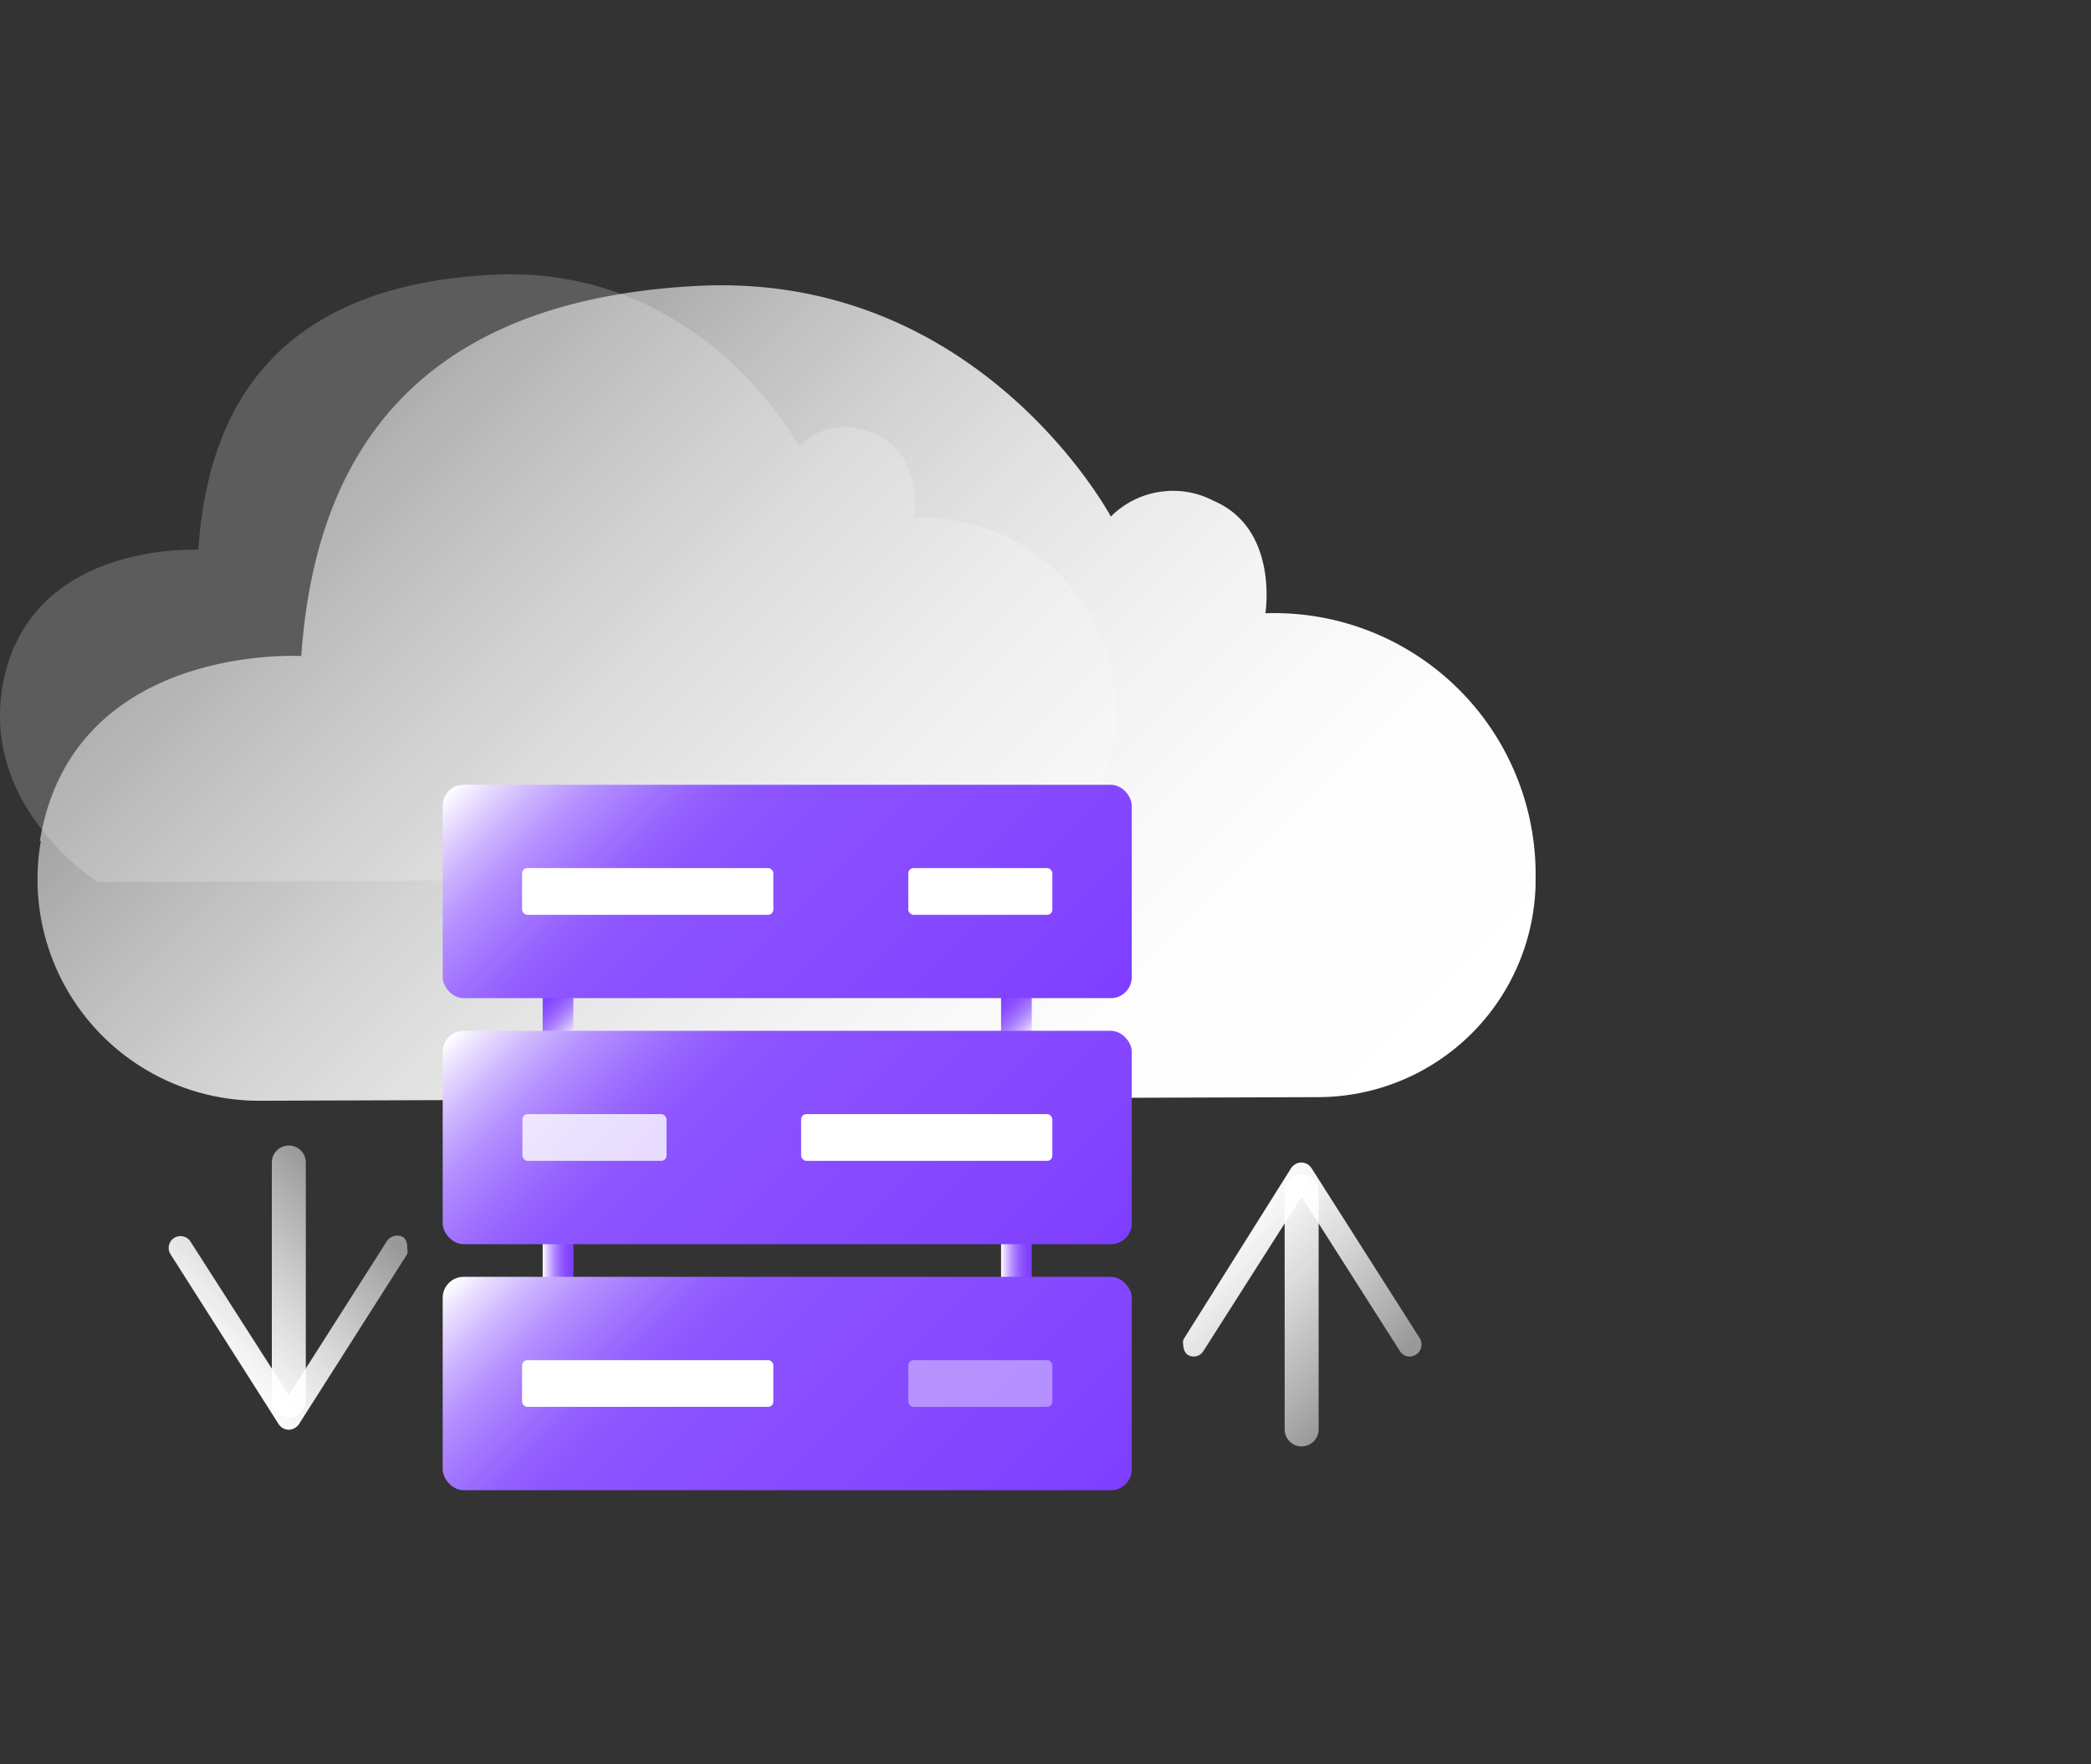
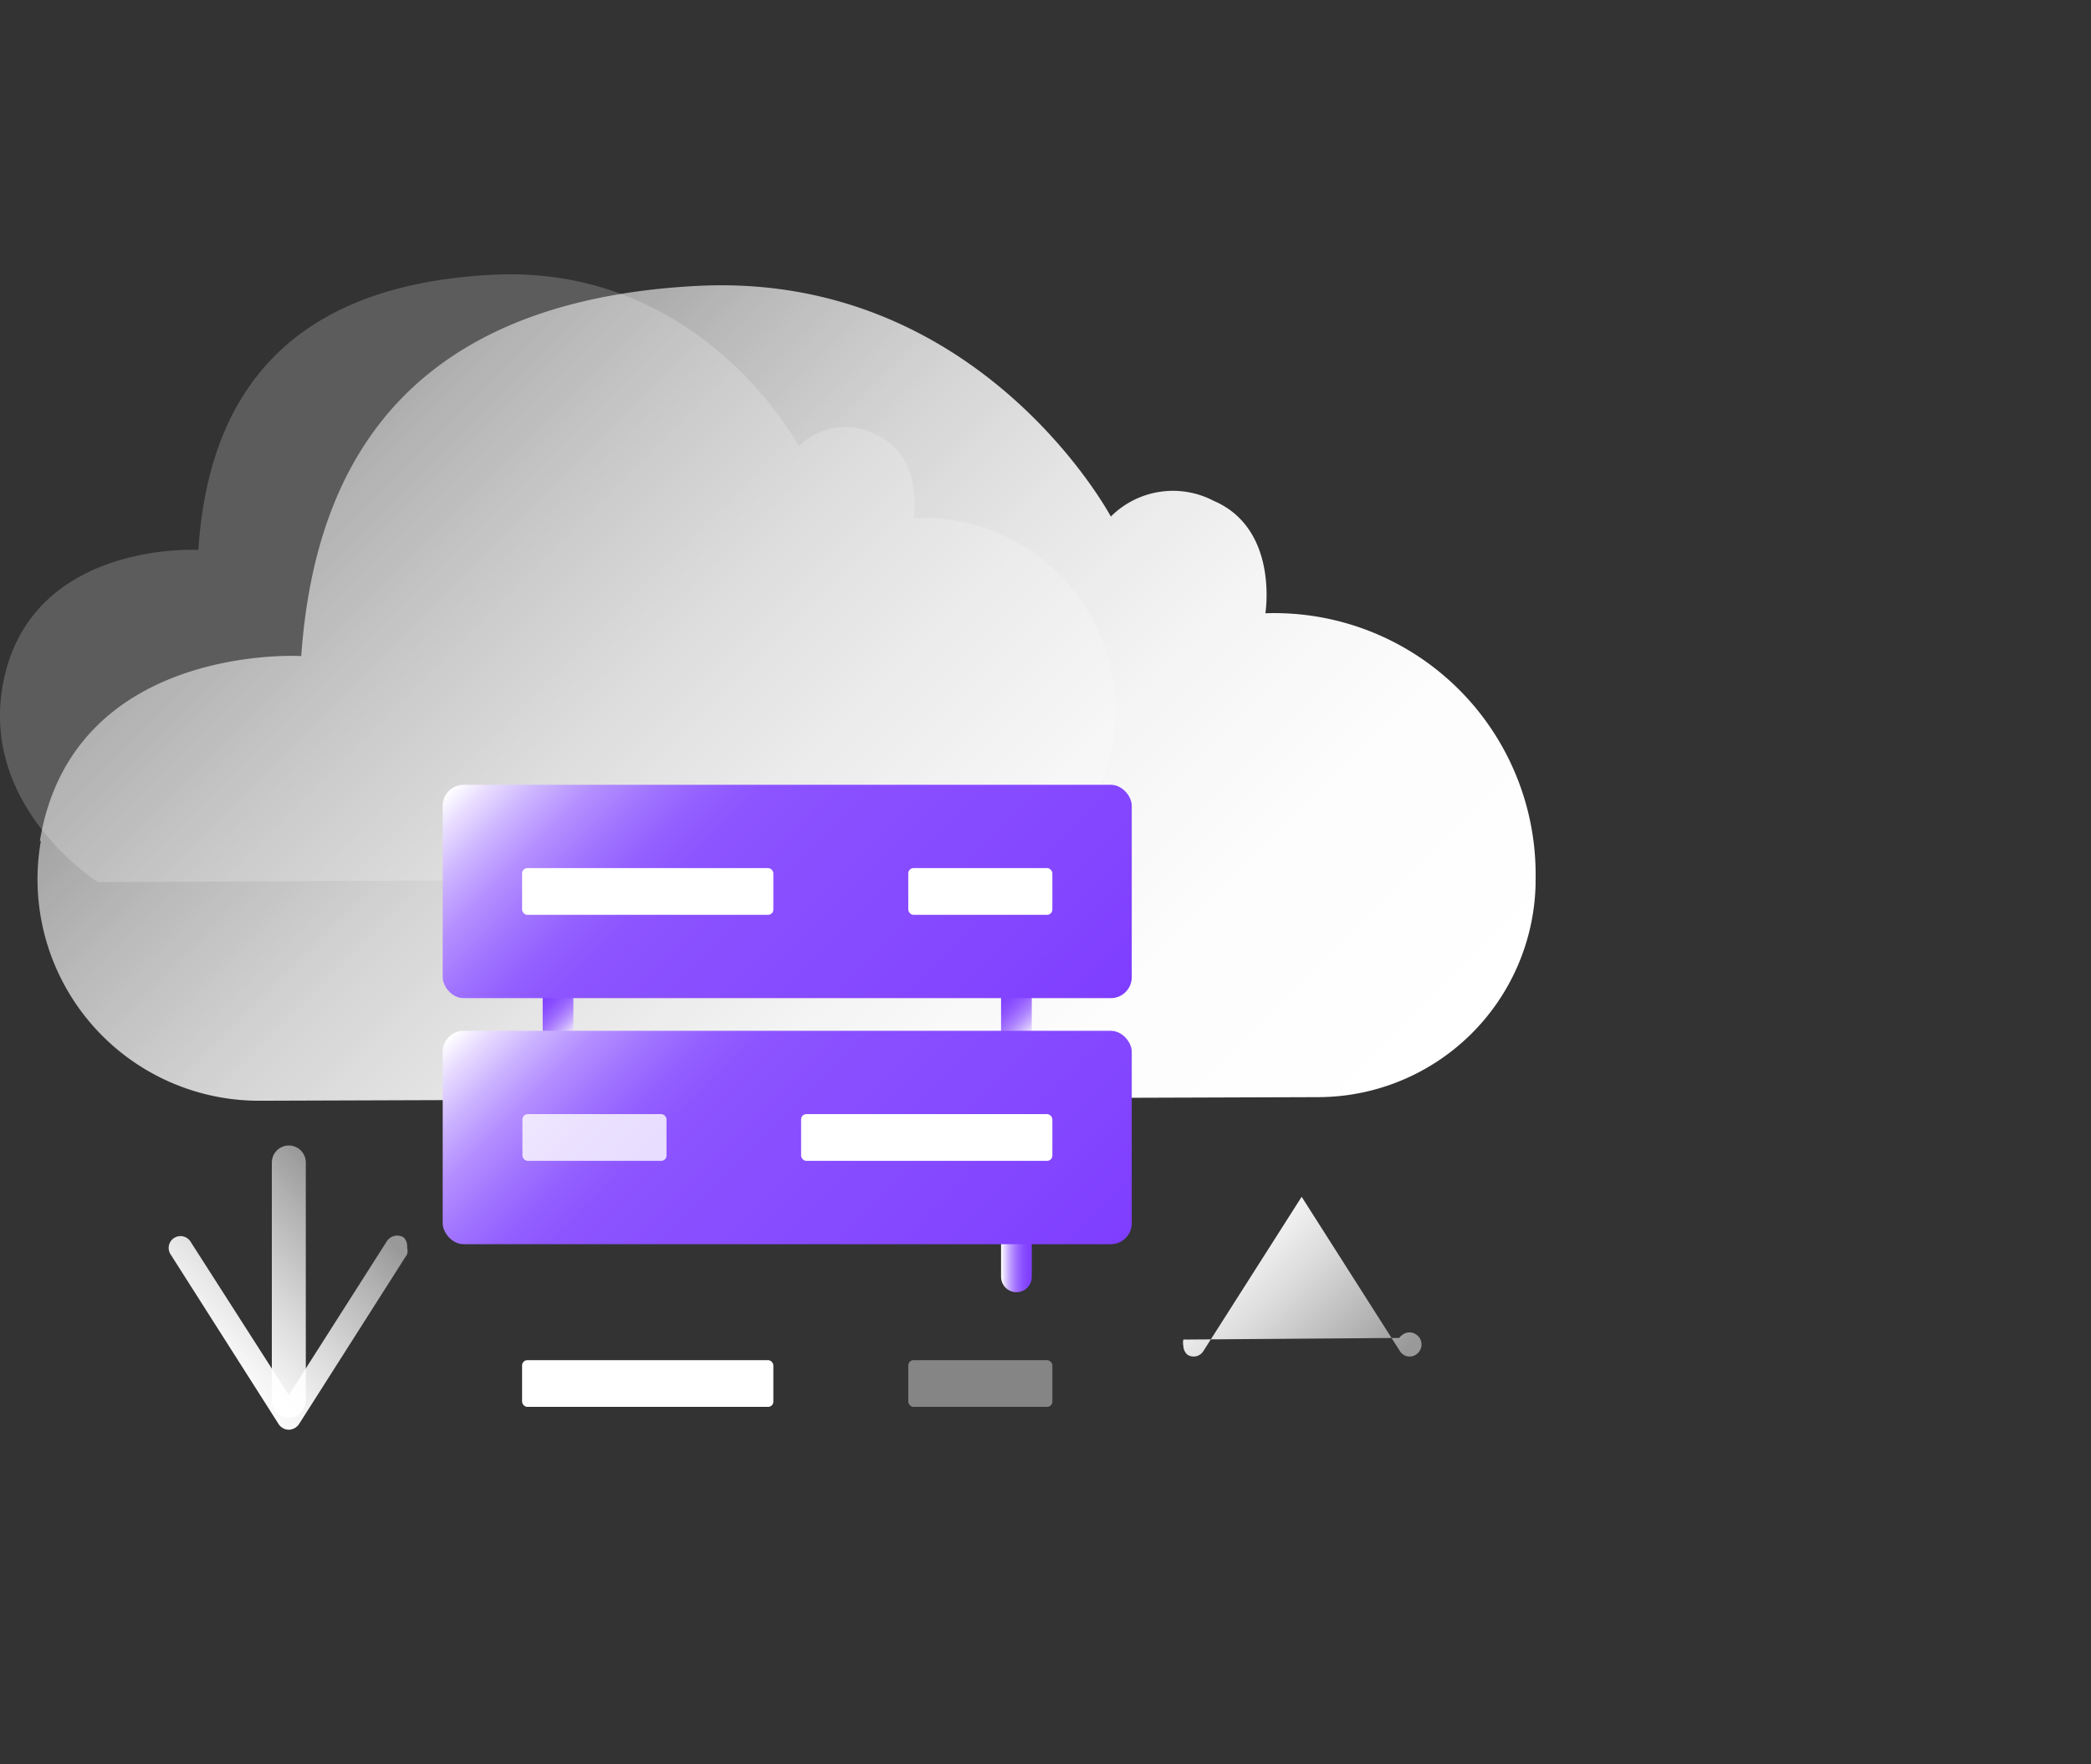
<svg xmlns="http://www.w3.org/2000/svg" xmlns:xlink="http://www.w3.org/1999/xlink" id="图层_1" data-name="图层 1" viewBox="0 0 64 54">
  <rect x="0" y="0" width="64" height="54" fill="#333333" stroke="none" />
  <defs>
    <style>.cls-1,.cls-10,.cls-12,.cls-6{fill:#fff;}.cls-1{opacity:0.2;}.cls-2{fill:url(#未命名的渐变_6);}.cls-13,.cls-15,.cls-3,.cls-4,.cls-7,.cls-8{fill:none;stroke-linecap:round;stroke-linejoin:round;}.cls-3,.cls-4,.cls-7,.cls-8{stroke-width:0.94px;}.cls-3{stroke:url(#未命名的渐变_131);}.cls-4{stroke:url(#未命名的渐变_131-2);}.cls-5{fill:url(#未命名的渐变_25);}.cls-7{stroke:url(#未命名的渐变_131-3);}.cls-8{stroke:url(#未命名的渐变_131-4);}.cls-9{fill:url(#未命名的渐变_25-2);}.cls-10{opacity:0.8;}.cls-11{fill:url(#未命名的渐变_25-3);}.cls-12{opacity:0.4;}.cls-13,.cls-15{stroke-width:1.04px;}.cls-13{stroke:url(#未命名的渐变_39);}.cls-14{fill:url(#未命名的渐变_39-2);}.cls-15{stroke:url(#未命名的渐变_39-3);}.cls-16{fill:url(#未命名的渐变_39-4);}</style>
    <linearGradient id="未命名的渐变_6" x1="37.07" y1="39.6" x2="10.99" y2="13.51" gradientUnits="userSpaceOnUse">
      <stop offset="0" stop-color="#fff" />
      <stop offset="0.22" stop-color="#fff" stop-opacity="0.99" />
      <stop offset="0.39" stop-color="#fff" stop-opacity="0.95" />
      <stop offset="0.55" stop-color="#fff" stop-opacity="0.88" />
      <stop offset="0.7" stop-color="#fff" stop-opacity="0.79" />
      <stop offset="0.84" stop-color="#fff" stop-opacity="0.67" />
      <stop offset="0.98" stop-color="#fff" stop-opacity="0.53" />
      <stop offset="1" stop-color="#fff" stop-opacity="0.5" />
    </linearGradient>
    <linearGradient id="未命名的渐变_131" x1="17.66" y1="31.63" x2="16.5" y2="30.47" gradientUnits="userSpaceOnUse">
      <stop offset="0" stop-color="#fff" />
      <stop offset="0.13" stop-color="#e2d3ff" />
      <stop offset="0.27" stop-color="#c4a6ff" />
      <stop offset="0.42" stop-color="#ab80ff" />
      <stop offset="0.57" stop-color="#9863ff" />
      <stop offset="0.72" stop-color="#8a4fff" />
      <stop offset="0.86" stop-color="#8242ff" />
      <stop offset="1" stop-color="#7f3eff" />
    </linearGradient>
    <linearGradient id="未命名的渐变_131-2" x1="31.7" y1="31.63" x2="30.53" y2="30.47" xlink:href="#未命名的渐变_131" />
    <linearGradient id="未命名的渐变_25" x1="30.81" y1="34" x2="17.38" y2="20.57" gradientUnits="userSpaceOnUse">
      <stop offset="0" stop-color="#7f3eff" />
      <stop offset="0.17" stop-color="#8345ff" />
      <stop offset="0.58" stop-color="#8a51ff" />
      <stop offset="0.65" stop-color="#8d55ff" />
      <stop offset="0.71" stop-color="#9460ff" />
      <stop offset="0.77" stop-color="#a174ff" />
      <stop offset="0.84" stop-color="#b48fff" />
      <stop offset="0.9" stop-color="#cbb2ff" />
      <stop offset="0.96" stop-color="#e8ddff" />
      <stop offset="1" stop-color="#fff" />
    </linearGradient>
    <linearGradient id="未命名的渐变_131-3" x1="16.61" y1="38.58" x2="17.55" y2="38.58" xlink:href="#未命名的渐变_131" />
    <linearGradient id="未命名的渐变_131-4" x1="30.64" y1="38.58" x2="31.58" y2="38.58" xlink:href="#未命名的渐变_131" />
    <linearGradient id="未命名的渐变_25-2" x1="30.81" y1="41.53" x2="17.38" y2="28.1" xlink:href="#未命名的渐变_25" />
    <linearGradient id="未命名的渐变_25-3" x1="30.81" y1="49.06" x2="17.38" y2="35.63" xlink:href="#未命名的渐变_25" />
    <linearGradient id="未命名的渐变_39" x1="6.21" y1="41.86" x2="11.03" y2="37.04" gradientUnits="userSpaceOnUse">
      <stop offset="0" stop-color="#fff" />
      <stop offset="0.16" stop-color="#fff" stop-opacity="0.95" />
      <stop offset="0.44" stop-color="#fff" stop-opacity="0.82" />
      <stop offset="0.82" stop-color="#fff" stop-opacity="0.61" />
      <stop offset="1" stop-color="#fff" stop-opacity="0.5" />
    </linearGradient>
    <linearGradient id="未命名的渐变_39-2" x1="6.16" y1="41.81" x2="10.98" y2="36.99" xlink:href="#未命名的渐变_39" />
    <linearGradient id="未命名的渐变_39-3" x1="37.21" y1="37.48" x2="42.03" y2="42.29" xlink:href="#未命名的渐变_39" />
    <linearGradient id="未命名的渐变_39-4" x1="37.16" y1="37.53" x2="41.98" y2="42.34" xlink:href="#未命名的渐变_39" />
  </defs>
  <title>3</title>
  <path class="cls-1" d="M.07,21.05c.75-4.52,6-4.22,6-4.22.27-4,2.08-8.07,9-8.42,6.44-.33,9.38,5.25,9.38,5.25a2,2,0,0,1,2.35-.36c1.49.64,1.17,2.56,1.17,2.56a5.88,5.88,0,0,1,3.17,11L3,27S-.54,24.78.07,21.05Z" />
  <path class="cls-2" d="M1.22,25.74c1-6.08,8-5.66,8-5.66C9.6,14.75,12,9.23,21.35,8.75,30,8.31,34,15.81,34,15.81a2.69,2.69,0,0,1,3.15-.48c2,.86,1.58,3.44,1.58,3.44A8,8,0,0,1,47,26.94v.14a6.67,6.67,0,0,1-6.67,6.5L8,33.69a6.78,6.78,0,0,1-6.75-7.95Z" />
  <line class="cls-3" x1="17.08" y1="30.55" x2="17.08" y2="31.55" />
  <line class="cls-4" x1="31.11" y1="30.55" x2="31.11" y2="31.55" />
  <rect class="cls-5" x="13.55" y="24.02" width="21.09" height="6.53" rx="0.64" />
  <rect class="cls-6" x="15.98" y="26.57" width="7.69" height="1.43" rx="0.16" />
  <rect class="cls-6" x="27.8" y="26.57" width="4.41" height="1.43" rx="0.16" />
-   <line class="cls-7" x1="17.08" y1="38.08" x2="17.08" y2="39.08" />
  <line class="cls-8" x1="31.11" y1="38.08" x2="31.11" y2="39.08" />
  <rect class="cls-9" x="13.55" y="31.55" width="21.09" height="6.53" rx="0.64" />
  <rect class="cls-6" x="24.52" y="34.1" width="7.69" height="1.43" rx="0.16" transform="translate(56.73 69.63) rotate(-180)" />
  <rect class="cls-10" x="15.98" y="34.1" width="4.41" height="1.43" rx="0.16" transform="translate(36.38 69.63) rotate(-180)" />
-   <rect class="cls-11" x="13.55" y="39.08" width="21.09" height="6.53" rx="0.64" />
  <rect class="cls-6" x="15.98" y="41.63" width="7.69" height="1.43" rx="0.16" />
  <rect class="cls-12" x="27.8" y="41.63" width="4.41" height="1.43" rx="0.16" />
  <line class="cls-13" x1="8.84" y1="42.87" x2="8.84" y2="35.58" />
  <path class="cls-14" d="M12.35,37.87a.38.38,0,0,0-.51.12l-3,4.71L5.83,38a.36.36,0,1,0-.61.39l3.31,5.2a.38.38,0,0,0,.31.17.39.39,0,0,0,.31-.17l3.31-5.2a.35.35,0,0,0,0-.2A.38.38,0,0,0,12.35,37.87Z" />
-   <line class="cls-15" x1="39.84" y1="36.46" x2="39.84" y2="43.75" />
-   <path class="cls-16" d="M36.34,41.46a.35.35,0,0,0,.5-.12l3-4.71,3,4.71a.35.35,0,0,0,.5.12.37.37,0,0,0,.11-.51l-3.31-5.2a.38.38,0,0,0-.31-.17.39.39,0,0,0-.31.17L36.22,41a.46.46,0,0,0,0,.2A.37.37,0,0,0,36.34,41.46Z" />
+   <path class="cls-16" d="M36.34,41.46a.35.35,0,0,0,.5-.12l3-4.71,3,4.71a.35.35,0,0,0,.5.12.37.37,0,0,0,.11-.51a.38.38,0,0,0-.31-.17.39.39,0,0,0-.31.17L36.22,41a.46.46,0,0,0,0,.2A.37.37,0,0,0,36.34,41.46Z" />
</svg>